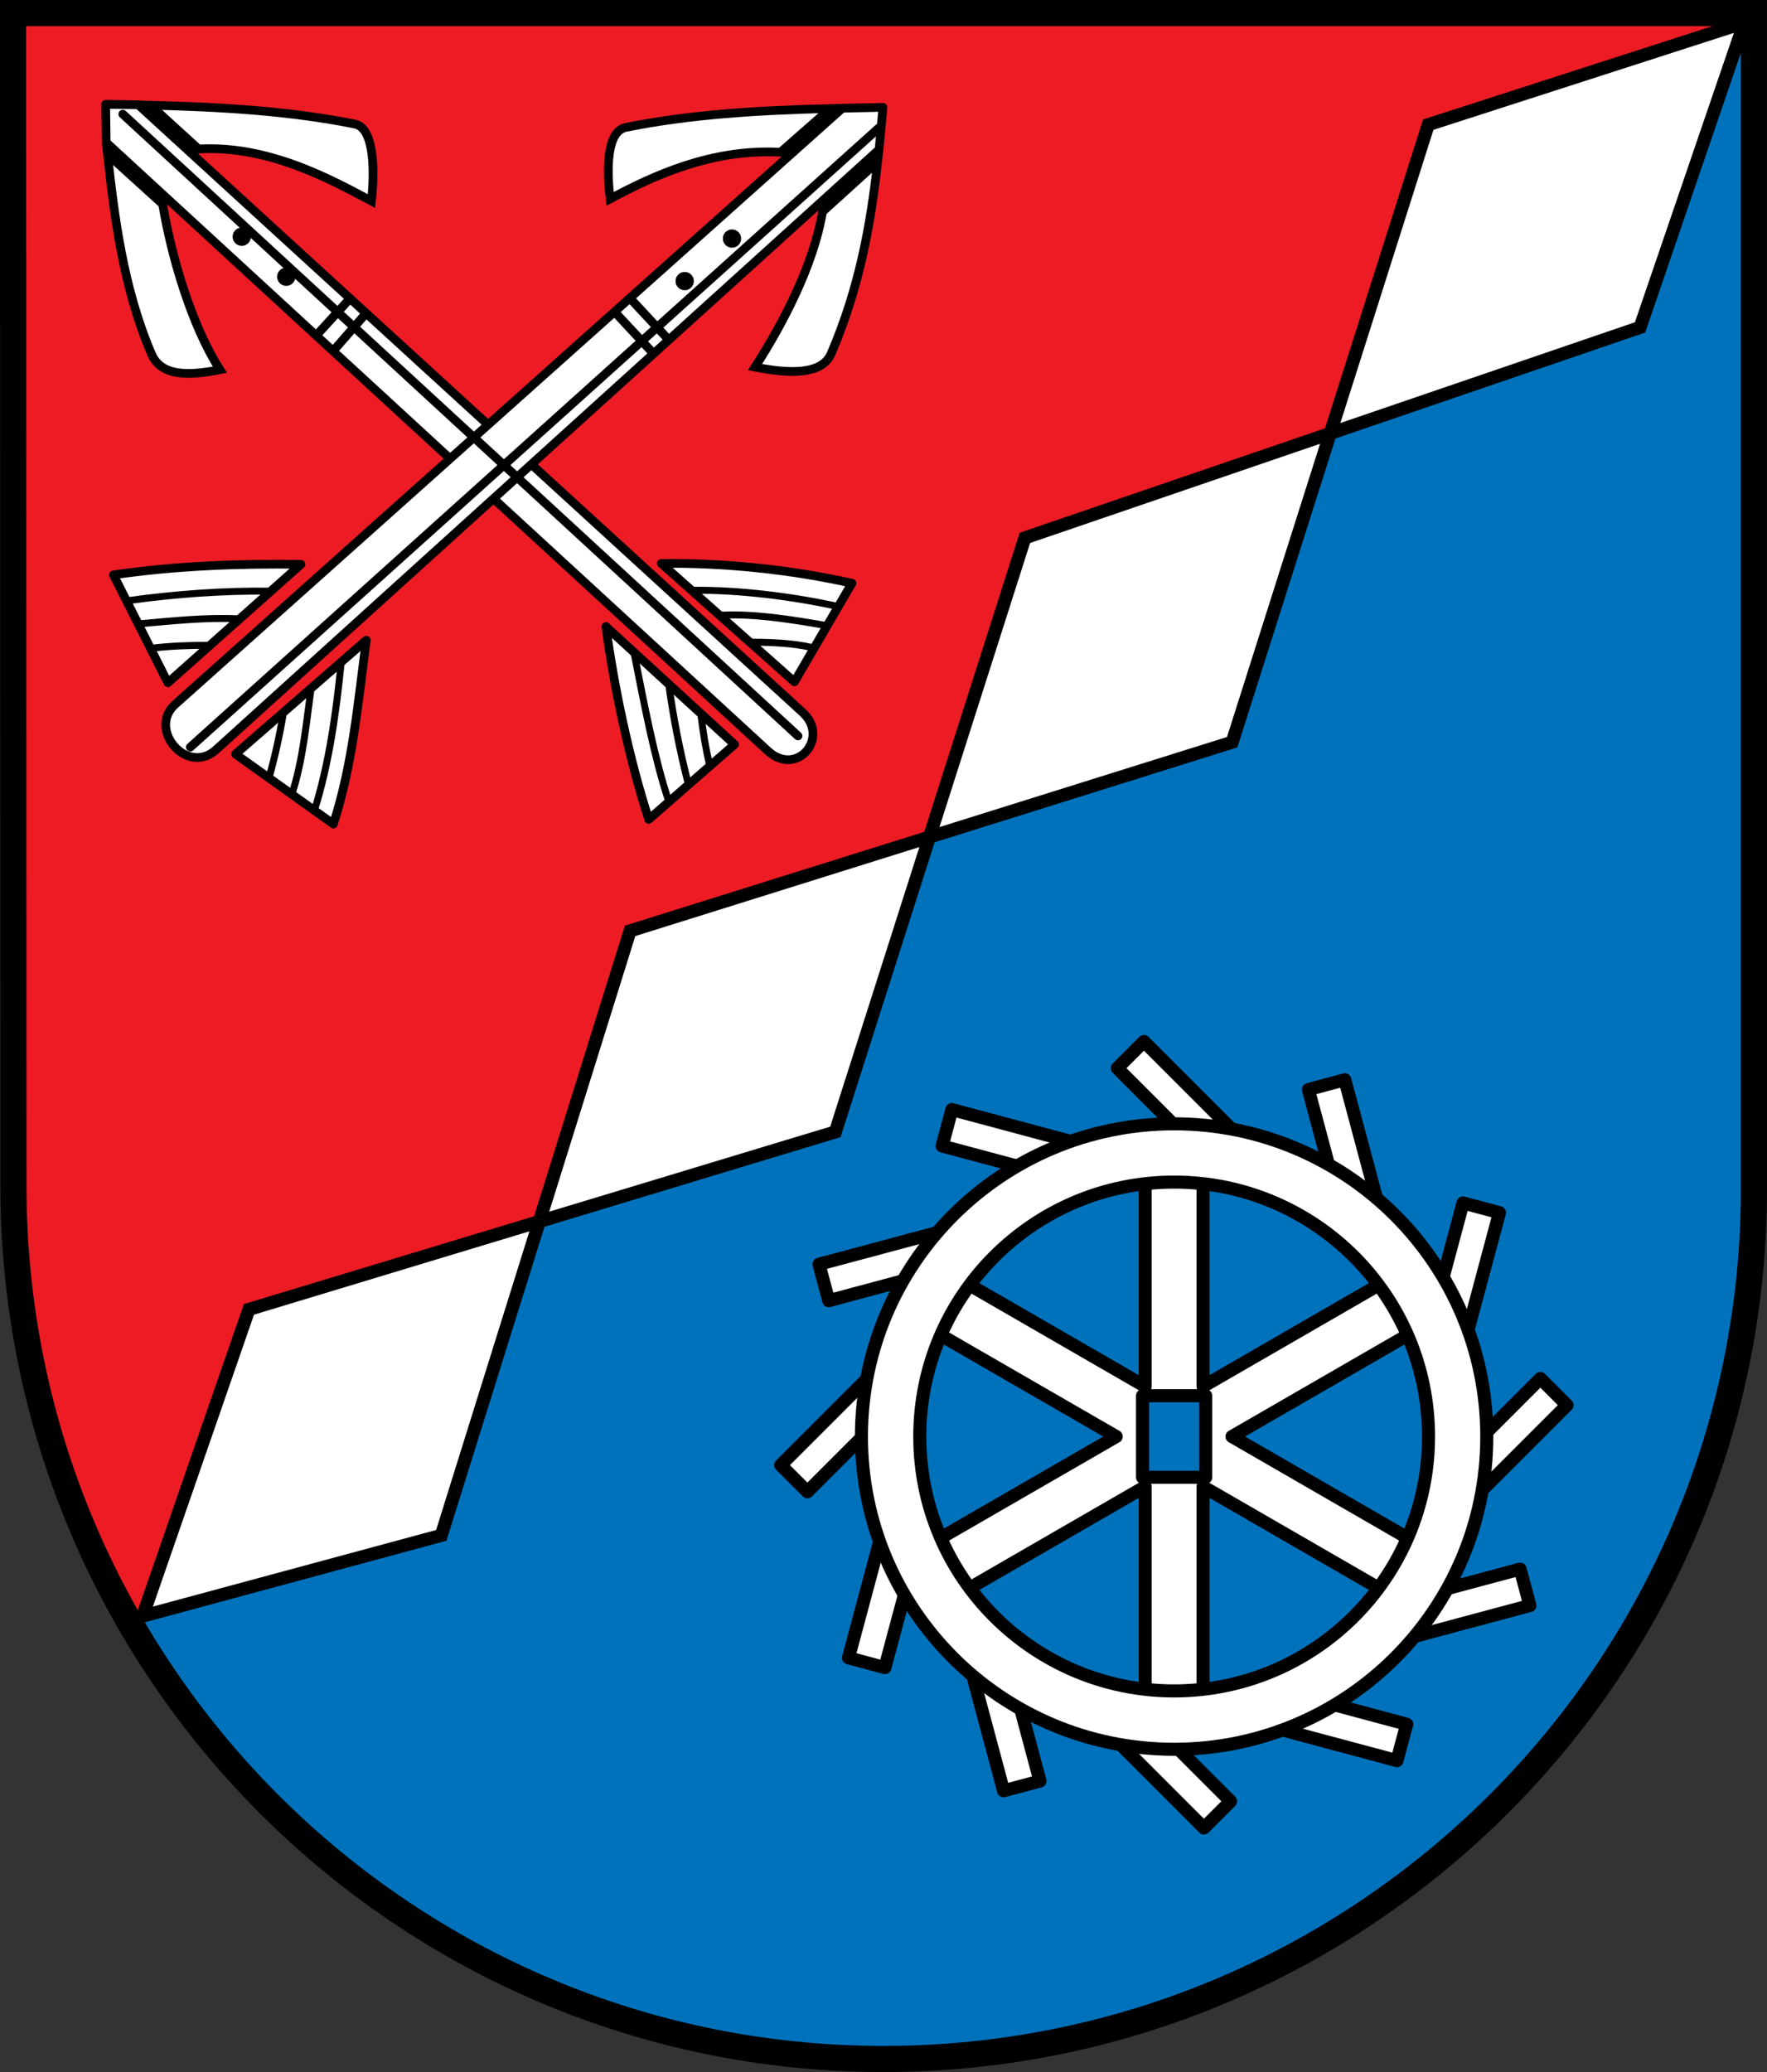
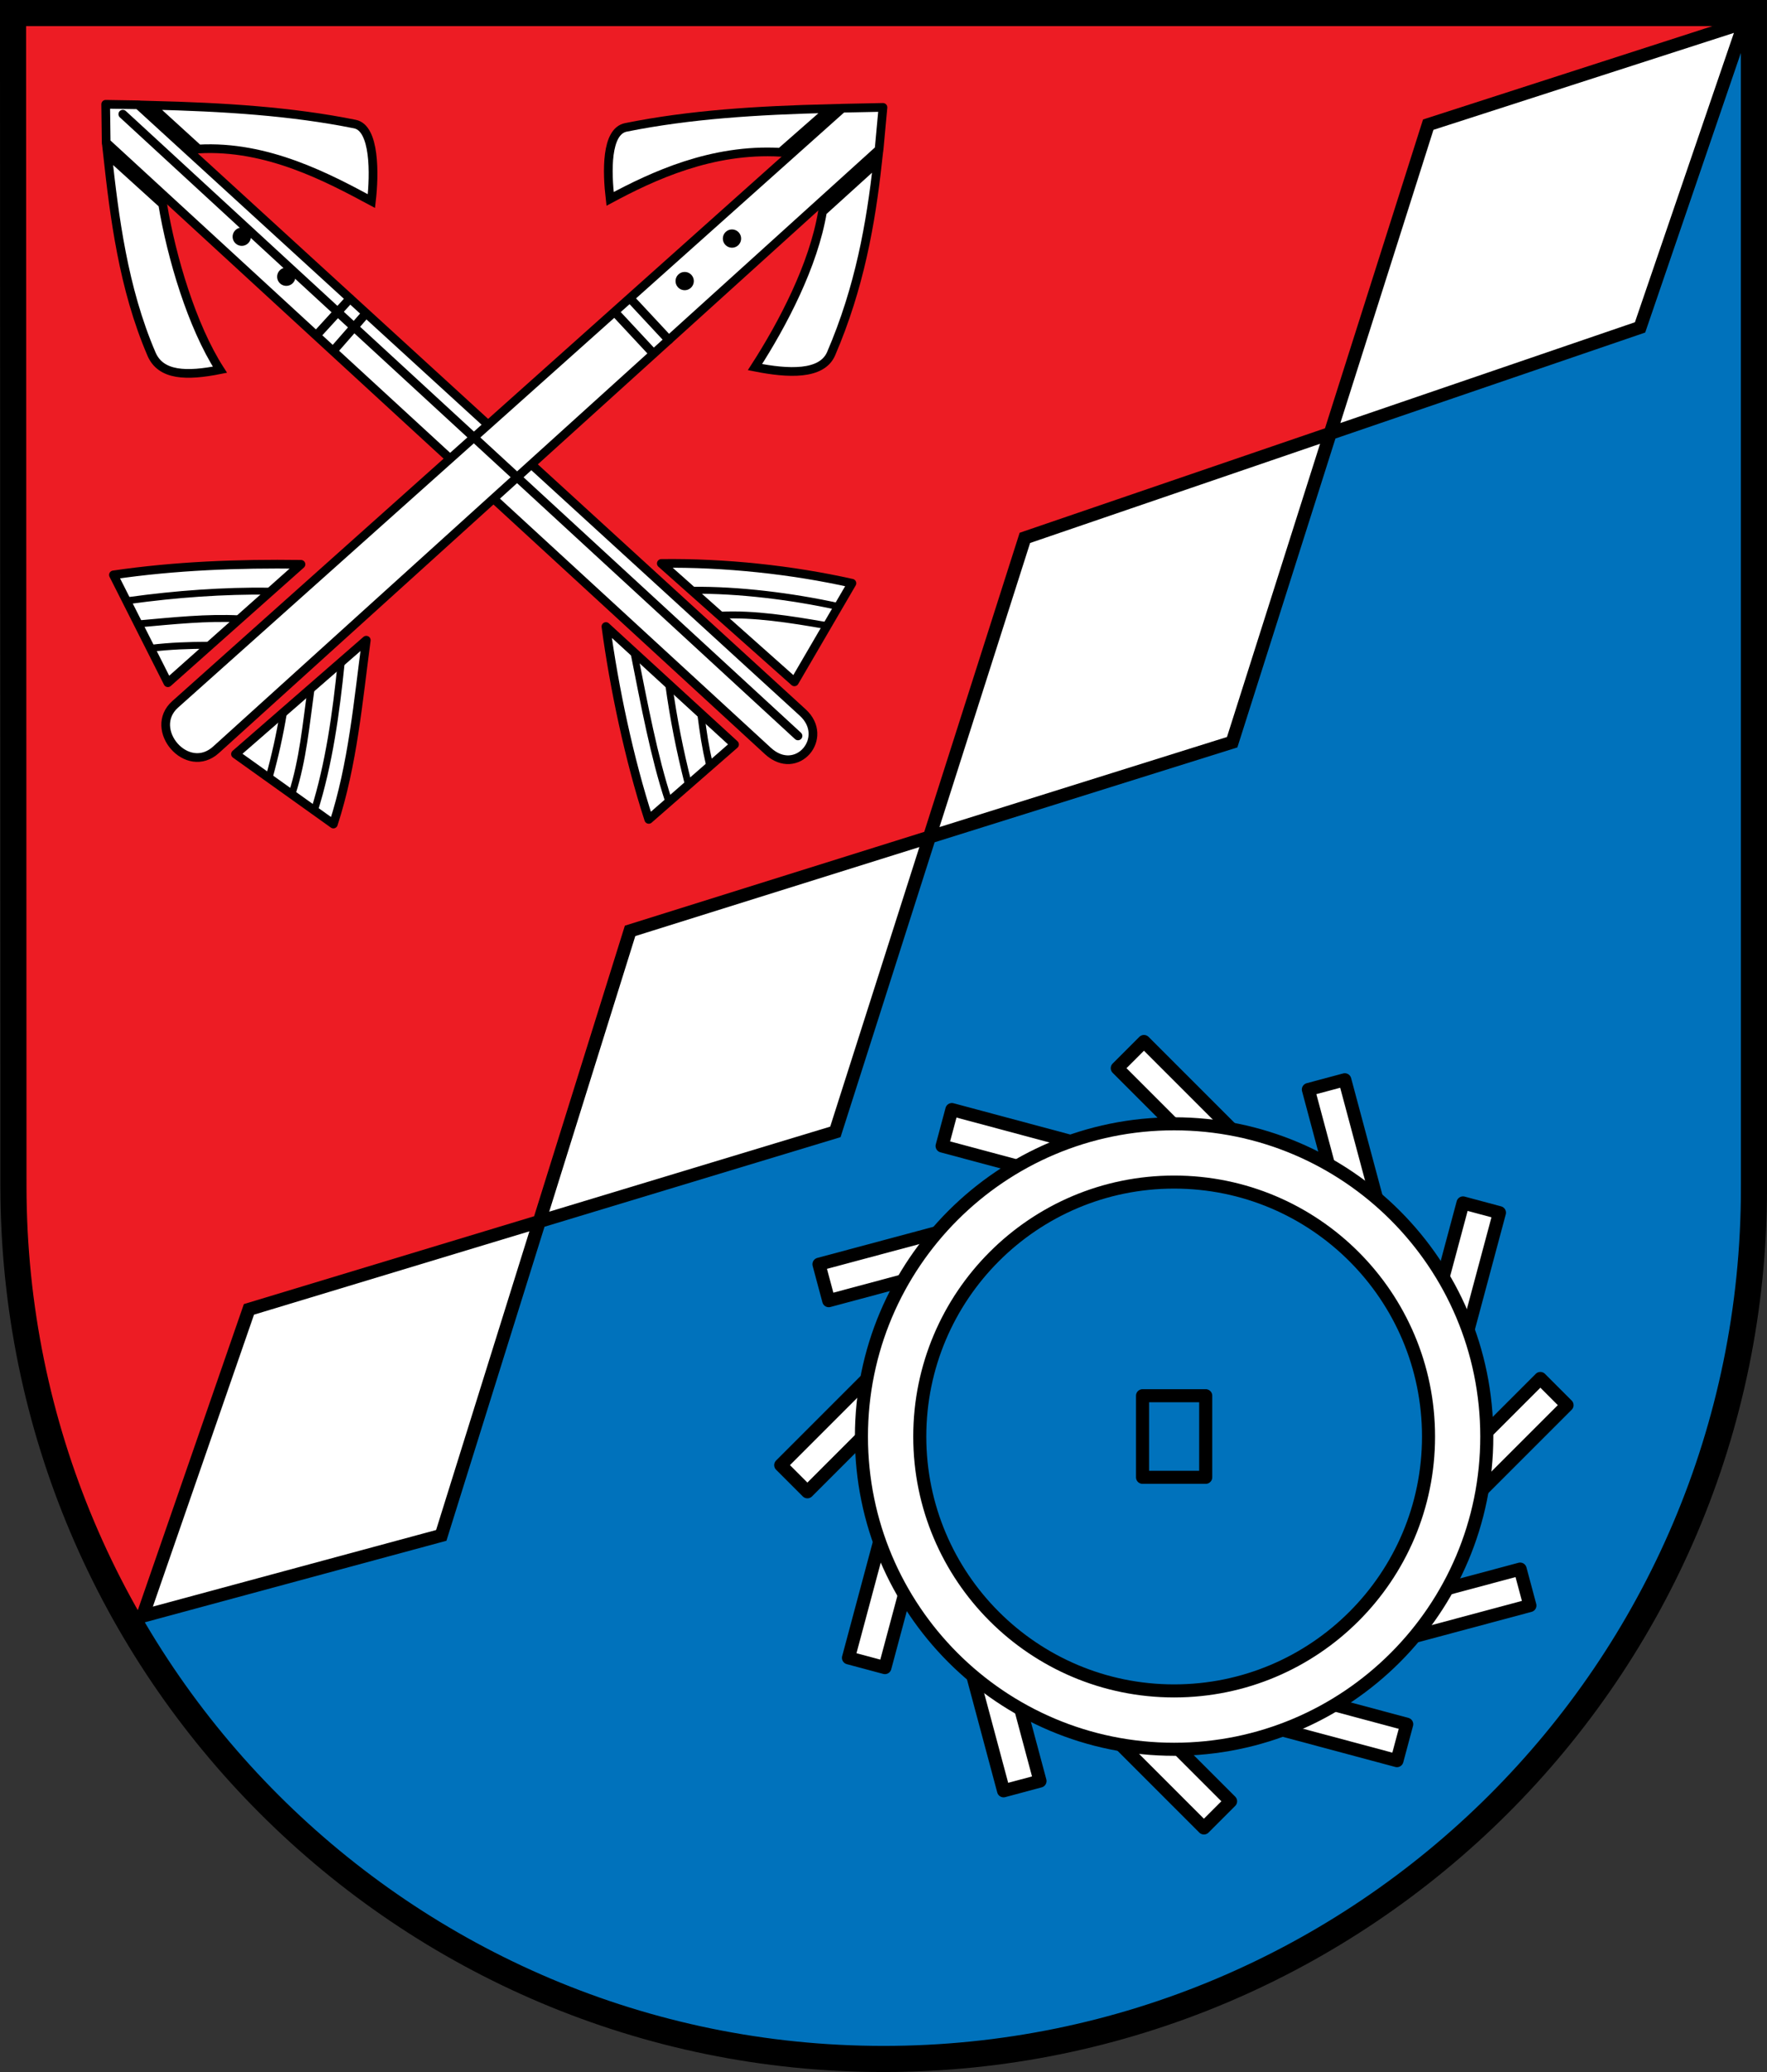
<svg xmlns="http://www.w3.org/2000/svg" version="1.1" width="719.281" height="843.281" id="svg3139">
  <rect width="100%" height="100%" fill="#333333" stroke="none" />
  <defs id="defs3141" />
  <g transform="translate(19.641,-125.008)" id="layer1">
    <g id="g3284">
      <g transform="translate(-32.047,87.79)" id="layer4" style="display:inline">
        <path d="m 65.882,699.824 c 61.482,105.227 175.652,175.372 306.165,175.372 195.501,0 354.387,-159.449 354.361,-354.331 L 726.347,42.52" id="path3012" style="fill:#0072bc;fill-opacity:1;fill-rule:nonzero;stroke:none;display:inline" />
        <path d="m 726.347,42.52 -708.631,0 4e-6,478.346 c 1e-6,65.465 17.551,126.561 48.166,178.958" id="path3264" style="fill:#ed1c24;fill-opacity:1;fill-rule:nonzero;stroke:none;display:inline" />
      </g>
      <g transform="translate(-32.047,87.79)" id="layer1-1" style="display:inline">
        <path d="M 722.449,46.448 593.791,87.953 513.98,339.291 268.89,416.077 192.027,662.109 70.478,694.969 113.738,570.123 352.458,497.888 429.595,256.13 680.014,170.464 z" transform="translate(0,2.5390623e-6)" id="path3014" style="fill:#ffffff;stroke:#000000;stroke-width:5.315;stroke-linecap:butt;stroke-linejoin:miter;stroke-miterlimit:4;stroke-opacity:1;stroke-dasharray:none" />
-         <path d="m 478.562,508.844 0,92.625 -80.219,-46.312 -11.781,20.406 80.219,46.312 -80.219,46.312 11.781,20.406 80.219,-46.312 0,92.625 23.562,0 0,-92.625 80.219,46.312 11.781,-20.406 -80.219,-46.312 80.219,-46.312 -11.781,-20.406 -80.219,46.312 0,-92.625 -23.562,0 z" transform="translate(0,2.5390623e-6)" id="rect3788" style="fill:#ffffff;stroke:#000000;stroke-width:5.315;stroke-linecap:round;stroke-linejoin:round;stroke-miterlimit:4;stroke-opacity:1;stroke-dasharray:none" />
        <rect width="25.714" height="33.214" x="477.492" y="605.26" id="rect3794" style="fill:#0072bc;fill-opacity:1;stroke:#000000;stroke-width:5.315;stroke-linecap:round;stroke-linejoin:round;stroke-miterlimit:4;stroke-opacity:1;stroke-dasharray:none" />
        <g transform="translate(-2.998845e-6,0)" id="g3807" style="fill:#ffffff;stroke:#000000">
          <rect width="15.36" height="49.882" x="-3.36" y="664.19" transform="matrix(0.707,-0.707,0.707,0.707,0,0)" id="rect3800" style="fill:#ffffff;stroke:#000000;stroke-width:5.315;stroke-linecap:round;stroke-linejoin:round;stroke-miterlimit:4;stroke-opacity:1;stroke-dasharray:none" />
          <g transform="translate(-5.9102719e-5,0)" id="g3804" style="fill:#ffffff;stroke:#000000">
            <rect width="15.36" height="49.882" x="-197.105" y="857.935" transform="matrix(0.707,-0.707,0.707,0.707,0,0)" id="rect3802" style="fill:#ffffff;stroke:#000000;stroke-width:5.315;stroke-linecap:round;stroke-linejoin:round;stroke-miterlimit:4;stroke-opacity:1;stroke-dasharray:none" />
          </g>
        </g>
        <g transform="matrix(0,-1,1,0,-130.889,1111.576)" id="g3812" style="fill:#ffffff;stroke:#000000">
          <rect width="15.36" height="49.882" x="-3.36" y="664.19" transform="matrix(0.707,-0.707,0.707,0.707,0,0)" id="rect3814" style="fill:#ffffff;stroke:#000000;stroke-width:5.315;stroke-linecap:round;stroke-linejoin:round;stroke-miterlimit:4;stroke-opacity:1;stroke-dasharray:none" />
          <g transform="translate(-5.9102719e-5,0)" id="g3816" style="fill:#ffffff;stroke:#000000">
            <rect width="15.36" height="49.882" x="-197.105" y="857.935" transform="matrix(0.707,-0.707,0.707,0.707,0,0)" id="rect3818" style="fill:#ffffff;stroke:#000000;stroke-width:5.315;stroke-linecap:round;stroke-linejoin:round;stroke-miterlimit:4;stroke-opacity:1;stroke-dasharray:none" />
          </g>
        </g>
        <g transform="matrix(-0.5,-0.866,0.866,-0.5,197.512,1356.499)" id="g3820" style="fill:#ffffff;stroke:#000000">
          <rect width="15.36" height="49.882" x="-3.36" y="664.19" transform="matrix(0.707,-0.707,0.707,0.707,0,0)" id="rect3822" style="fill:#ffffff;stroke:#000000;stroke-width:5.315;stroke-linecap:round;stroke-linejoin:round;stroke-miterlimit:4;stroke-opacity:1;stroke-dasharray:none" />
          <g transform="translate(-5.9102719e-5,0)" id="g3824" style="fill:#ffffff;stroke:#000000">
            <rect width="15.36" height="49.882" x="-197.105" y="857.935" transform="matrix(0.707,-0.707,0.707,0.707,0,0)" id="rect3826" style="fill:#ffffff;stroke:#000000;stroke-width:5.315;stroke-linecap:round;stroke-linejoin:round;stroke-miterlimit:4;stroke-opacity:1;stroke-dasharray:none" />
          </g>
        </g>
        <g transform="matrix(-0.866,-0.5,0.5,-0.866,604.378,1404.408)" id="g3828" style="fill:#ffffff;stroke:#000000">
          <rect width="15.36" height="49.882" x="-3.36" y="664.19" transform="matrix(0.707,-0.707,0.707,0.707,0,0)" id="rect3830" style="fill:#ffffff;stroke:#000000;stroke-width:5.315;stroke-linecap:round;stroke-linejoin:round;stroke-miterlimit:4;stroke-opacity:1;stroke-dasharray:none" />
          <g transform="translate(-5.9102719e-5,0)" id="g3832" style="fill:#ffffff;stroke:#000000">
            <rect width="15.36" height="49.882" x="-197.105" y="857.935" transform="matrix(0.707,-0.707,0.707,0.707,0,0)" id="rect3834" style="fill:#ffffff;stroke:#000000;stroke-width:5.315;stroke-linecap:round;stroke-linejoin:round;stroke-miterlimit:4;stroke-opacity:1;stroke-dasharray:none" />
          </g>
        </g>
        <g transform="matrix(-0.866,0.5,-0.5,-0.866,1225.61,914.064)" id="g3836" style="fill:#ffffff;stroke:#000000">
          <rect width="15.36" height="49.882" x="-3.36" y="664.19" transform="matrix(0.707,-0.707,0.707,0.707,0,0)" id="rect3838" style="fill:#ffffff;stroke:#000000;stroke-width:5.315;stroke-linecap:round;stroke-linejoin:round;stroke-miterlimit:4;stroke-opacity:1;stroke-dasharray:none" />
          <g transform="translate(-5.9102719e-5,0)" id="g3840" style="fill:#ffffff;stroke:#000000">
            <rect width="15.36" height="49.882" x="-197.105" y="857.935" transform="matrix(0.707,-0.707,0.707,0.707,0,0)" id="rect3842" style="fill:#ffffff;stroke:#000000;stroke-width:5.315;stroke-linecap:round;stroke-linejoin:round;stroke-miterlimit:4;stroke-opacity:1;stroke-dasharray:none" />
          </g>
        </g>
        <g transform="matrix(-0.5,0.866,-0.866,-0.5,1273.519,507.199)" id="g3844" style="fill:#ffffff;stroke:#000000">
          <rect width="15.36" height="49.882" x="-3.36" y="664.19" transform="matrix(0.707,-0.707,0.707,0.707,0,0)" id="rect3846" style="fill:#ffffff;stroke:#000000;stroke-width:5.315;stroke-linecap:round;stroke-linejoin:round;stroke-miterlimit:4;stroke-opacity:1;stroke-dasharray:none" />
          <g transform="translate(-5.9102719e-5,0)" id="g3848" style="fill:#ffffff;stroke:#000000">
            <rect width="15.36" height="49.882" x="-197.105" y="857.935" transform="matrix(0.707,-0.707,0.707,0.707,0,0)" id="rect3850" style="fill:#ffffff;stroke:#000000;stroke-width:5.315;stroke-linecap:round;stroke-linejoin:round;stroke-miterlimit:4;stroke-opacity:1;stroke-dasharray:none" />
          </g>
        </g>
        <path d="m 490.344,494.594 c -70.3,0 -127.281,56.981 -127.281,127.281 0,70.3 56.981,127.281 127.281,127.281 70.3,0 127.281,-56.981 127.281,-127.281 0,-70.3 -56.981,-127.281 -127.281,-127.281 z m 0,23.719 c 57.189,0 103.562,46.373 103.562,103.562 0,57.189 -46.373,103.531 -103.562,103.531 -57.189,0 -103.531,-46.342 -103.531,-103.531 0,-57.189 46.342,-103.562 103.531,-103.562 z" transform="translate(0,2.5390623e-6)" id="path3786" style="fill:#ffffff;stroke:#000000;stroke-width:5.315;stroke-linecap:round;stroke-linejoin:round;stroke-miterlimit:4;stroke-opacity:1;stroke-dasharray:none" />
        <path d="M 339.14,327.182 68.679,79.872 55.427,79.662 55.623,95.183 325.003,342.867 c 11.742,10.796 25.376,-5.471 14.138,-15.685 z" id="path3907" style="fill:#ffffff;stroke:#000000;stroke-width:3.543;stroke-linecap:butt;stroke-linejoin:round;stroke-miterlimit:4;stroke-opacity:1;stroke-dasharray:none" />
        <path d="m 330.132,99.193 c -28.014,-1.605 -52.043,9.669 -69.378,18.97 -1.281,-11.011 -1.747,-27.455 6.433,-29.102 25.897,-5.214 53.139,-6.934 83.23,-7.676 z" id="path3869" style="fill:#ffffff;stroke:#000000;stroke-width:3.543;stroke-linecap:butt;stroke-linejoin:miter;stroke-miterlimit:4;stroke-opacity:1;stroke-dasharray:none" />
        <path d="m 369.66,103.045 c -2.774,25.184 -7.357,51.202 -18.933,78.121 -3.791,8.814 -17.459,8.153 -30.994,5.461 11.365,-17.649 23.868,-41.496 27.475,-63.232 z" id="path3854" style="fill:#ffffff;stroke:#000000;stroke-width:3.543;stroke-linecap:butt;stroke-linejoin:miter;stroke-miterlimit:4;stroke-opacity:1;stroke-dasharray:none" />
        <path d="M 83.694,323.899 355.292,81.261 371.827,80.924 370.242,98.087 100.357,342.362 c -11.826,10.704 -27.988,-8.346 -16.663,-18.463 z" id="path3852" style="fill:#ffffff;stroke:#000000;stroke-width:3.543;stroke-linecap:butt;stroke-linejoin:round;stroke-miterlimit:4;stroke-opacity:1;stroke-dasharray:none" />
        <path d="m 161.506,297.774 c -3.329,24.84 -5.467,50.441 -13.393,74.821 l -39.848,-28.471 z" id="path3856" style="fill:#ffffff;stroke:#000000;stroke-width:3.543;stroke-linecap:butt;stroke-linejoin:round;stroke-miterlimit:4;stroke-opacity:1;stroke-dasharray:none" />
        <path d="m 121.99,353.515 c 2.382,-8.584 4.278,-17.168 5.708,-25.753" id="path3858" style="fill:none;stroke:#000000;stroke-width:2.835;stroke-linecap:round;stroke-linejoin:miter;stroke-miterlimit:4;stroke-opacity:1;stroke-dasharray:none" />
        <path d="m 131.39,359.978 c 4.321,-13.613 5.582,-27.628 7.582,-42.169" id="path3860" style="fill:none;stroke:#000000;stroke-width:2.835;stroke-linecap:round;stroke-linejoin:miter;stroke-miterlimit:4;stroke-opacity:1;stroke-dasharray:none" />
        <path d="m 140.395,367.036 c 5.897,-18.748 8.81,-39.35 10.928,-60.46" id="path3862" style="fill:none;stroke:#000000;stroke-width:2.835;stroke-linecap:round;stroke-linejoin:miter;stroke-miterlimit:4;stroke-opacity:1;stroke-dasharray:none" />
        <path d="m 134.92,266.896 c -25.743,-0.353 -51.265,0.625 -76.337,4.301 l 22.158,43.889 z" id="path3841" style="fill:#ffffff;stroke:#000000;stroke-width:3.543;stroke-linecap:butt;stroke-linejoin:round;stroke-miterlimit:4;stroke-opacity:1;stroke-dasharray:none" />
        <path d="m 73.803,301.077 c 7.87,-0.968 15.74,-1.222 23.61,-1.243" id="path3843" style="fill:none;stroke:#000000;stroke-width:2.835;stroke-linecap:round;stroke-linejoin:miter;stroke-miterlimit:4;stroke-opacity:1;stroke-dasharray:none" />
        <path d="m 68.768,291.141 c 14.327,-1.286 27.985,-2.725 41.098,-2.047" id="path3845" style="fill:none;stroke:#000000;stroke-width:2.835;stroke-linecap:round;stroke-linejoin:miter;stroke-miterlimit:4;stroke-opacity:1;stroke-dasharray:none" />
        <path d="m 65.102,281.601 c 19.082,-2.625 38.164,-4.017 57.246,-3.785" id="path3847" style="fill:none;stroke:#000000;stroke-width:2.835;stroke-linecap:round;stroke-linejoin:miter;stroke-miterlimit:4;stroke-opacity:1;stroke-dasharray:none" />
-         <path d="M 89.887,341.278 370.021,89.394" id="path3873" style="fill:none;stroke:#000000;stroke-width:3.543;stroke-linecap:round;stroke-linejoin:miter;stroke-miterlimit:4;stroke-opacity:1;stroke-dasharray:none" />
        <path d="M 278.41,181.127 262.715,164.276" id="path3875" style="fill:none;stroke:#000000;stroke-width:3.543;stroke-linecap:round;stroke-linejoin:miter;stroke-miterlimit:4;stroke-opacity:1;stroke-dasharray:none" />
        <path d="M 284.66,175.571 268.965,158.72" id="path3877" style="fill:none;stroke:#000000;stroke-width:3.543;stroke-linecap:round;stroke-linejoin:miter;stroke-miterlimit:4;stroke-opacity:1;stroke-dasharray:none" />
        <path d="m 230.315,139.961 a 8.858,8.858 0 1 1 -17.717,0 8.858,8.858 0 1 1 17.717,0 z" transform="matrix(0.359,0,0,0.359,211.612,101.37)" id="path3879" style="fill:#000000;stroke:#000000;stroke-width:2.965;stroke-linecap:round;stroke-linejoin:miter;stroke-miterlimit:4;stroke-opacity:1;stroke-dasharray:none" />
        <path d="m 230.315,139.961 a 8.858,8.858 0 1 1 -17.717,0 8.858,8.858 0 1 1 17.717,0 z" transform="matrix(0.359,0,0,0.359,230.868,84.071)" id="path3881" style="fill:#000000;stroke:#000000;stroke-width:2.965;stroke-linecap:round;stroke-linejoin:miter;stroke-miterlimit:4;stroke-opacity:1;stroke-dasharray:none" />
        <path d="m 93.189,97.855 c 28.014,-1.605 53.069,11.901 70.404,21.202 1.281,-11.011 1.479,-29.687 -6.701,-31.334 -25.897,-5.214 -53.139,-6.934 -83.23,-7.676 z" id="path3903" style="fill:#ffffff;stroke:#000000;stroke-width:3.543;stroke-linecap:butt;stroke-linejoin:miter;stroke-miterlimit:4;stroke-opacity:1;stroke-dasharray:none" />
        <path d="m 56.165,99.934 c 2.774,25.184 6.347,54.485 17.923,81.404 3.791,8.814 14.302,9.037 27.838,6.345 C 90.562,170.034 82.225,142.02 78.619,120.284 z" id="path3905" style="fill:#ffffff;stroke:#000000;stroke-width:3.543;stroke-linecap:butt;stroke-linejoin:miter;stroke-miterlimit:4;stroke-opacity:1;stroke-dasharray:none" />
        <path d="m 259.056,292.218 c 3.329,24.84 9.508,54.103 17.433,78.483 l 34.924,-30.492 z" id="path3909" style="fill:#ffffff;stroke:#000000;stroke-width:3.543;stroke-linecap:butt;stroke-linejoin:round;stroke-miterlimit:4;stroke-opacity:1;stroke-dasharray:none" />
        <path d="m 301.349,349.095 c -2.003,-8.837 -2.511,-12.623 -3.687,-21.46" id="path3911" style="fill:none;stroke:#000000;stroke-width:2.835;stroke-linecap:round;stroke-linejoin:miter;stroke-miterlimit:4;stroke-opacity:1;stroke-dasharray:none" />
        <path d="m 292.581,356.316 c -3.438,-13.613 -5.961,-26.113 -7.961,-40.654" id="path3913" style="fill:none;stroke:#000000;stroke-width:2.835;stroke-linecap:round;stroke-linejoin:miter;stroke-miterlimit:4;stroke-opacity:1;stroke-dasharray:none" />
        <path d="m 284.46,362.87 c -5.765,-17.547 -9.703,-38.488 -13.959,-59.955" id="path3915" style="fill:none;stroke:#000000;stroke-width:2.835;stroke-linecap:round;stroke-linejoin:miter;stroke-miterlimit:4;stroke-opacity:1;stroke-dasharray:none" />
        <path d="m 281.603,266.539 c 25.743,-0.353 53.229,2.589 77.587,8.052 l -23.408,40.139 z" id="path3917" style="fill:#ffffff;stroke:#000000;stroke-width:3.543;stroke-linecap:butt;stroke-linejoin:round;stroke-miterlimit:4;stroke-opacity:1;stroke-dasharray:none" />
-         <path d="m 342.721,300.72 c -7.365,-1.726 -16.119,-2.106 -23.989,-2.127" id="path3919" style="fill:none;stroke:#000000;stroke-width:2.835;stroke-linecap:round;stroke-linejoin:miter;stroke-miterlimit:4;stroke-opacity:1;stroke-dasharray:none" />
        <path d="m 348.639,291.794 c -14.58,-2.548 -29.501,-4.872 -42.613,-4.193" id="path3921" style="fill:none;stroke:#000000;stroke-width:2.835;stroke-linecap:round;stroke-linejoin:miter;stroke-miterlimit:4;stroke-opacity:1;stroke-dasharray:none" />
        <path d="m 352.81,283.896 c -17.945,-3.887 -39.553,-6.668 -58.635,-6.437" id="path3923" style="fill:none;stroke:#000000;stroke-width:2.835;stroke-linecap:round;stroke-linejoin:miter;stroke-miterlimit:4;stroke-opacity:1;stroke-dasharray:none" />
        <path d="M 337.24,336.732 62.395,83.679" id="path3925" style="fill:none;stroke:#000000;stroke-width:3.543;stroke-linecap:round;stroke-linejoin:miter;stroke-miterlimit:4;stroke-opacity:1;stroke-dasharray:none" />
        <path d="m 148.087,179.99 13.296,-15.209" id="path3927" style="fill:none;stroke:#000000;stroke-width:3.543;stroke-linecap:round;stroke-linejoin:miter;stroke-miterlimit:4;stroke-opacity:1;stroke-dasharray:none" />
        <path d="m 141.331,173.551 13.548,-14.83" id="path3929" style="fill:none;stroke:#000000;stroke-width:3.543;stroke-linecap:round;stroke-linejoin:miter;stroke-miterlimit:4;stroke-opacity:1;stroke-dasharray:none" />
        <path d="m 230.315,139.961 a 8.858,8.858 0 1 1 -17.717,0 8.858,8.858 0 1 1 17.717,0 z" transform="matrix(-0.359,0,0,0.359,208.444,99.602)" id="path3931" style="fill:#000000;stroke:#000000;stroke-width:2.965;stroke-linecap:round;stroke-linejoin:miter;stroke-miterlimit:4;stroke-opacity:1;stroke-dasharray:none" />
        <path d="m 230.315,139.961 a 8.858,8.858 0 1 1 -17.717,0 8.858,8.858 0 1 1 17.717,0 z" transform="matrix(-0.359,0,0,0.359,190.324,83.313)" id="path3933" style="fill:#000000;stroke:#000000;stroke-width:2.965;stroke-linecap:round;stroke-linejoin:miter;stroke-miterlimit:4;stroke-opacity:1;stroke-dasharray:none" />
      </g>
      <g transform="translate(-32.047,87.79)" id="layer2" style="display:inline">
        <path d="m 726.378,520.866 -0.031,-478.346 -708.631,0 0.161,477.552 c 0.177,196.937 159.288,355.126 354.169,355.126 194.882,0 354.331,-158.053 354.331,-354.331 z" id="path3185" style="fill:none;stroke:#000000;stroke-width:10.63;stroke-linecap:square;stroke-linejoin:miter;stroke-miterlimit:4;stroke-opacity:1;stroke-dasharray:none;display:inline" />
      </g>
    </g>
  </g>
</svg>